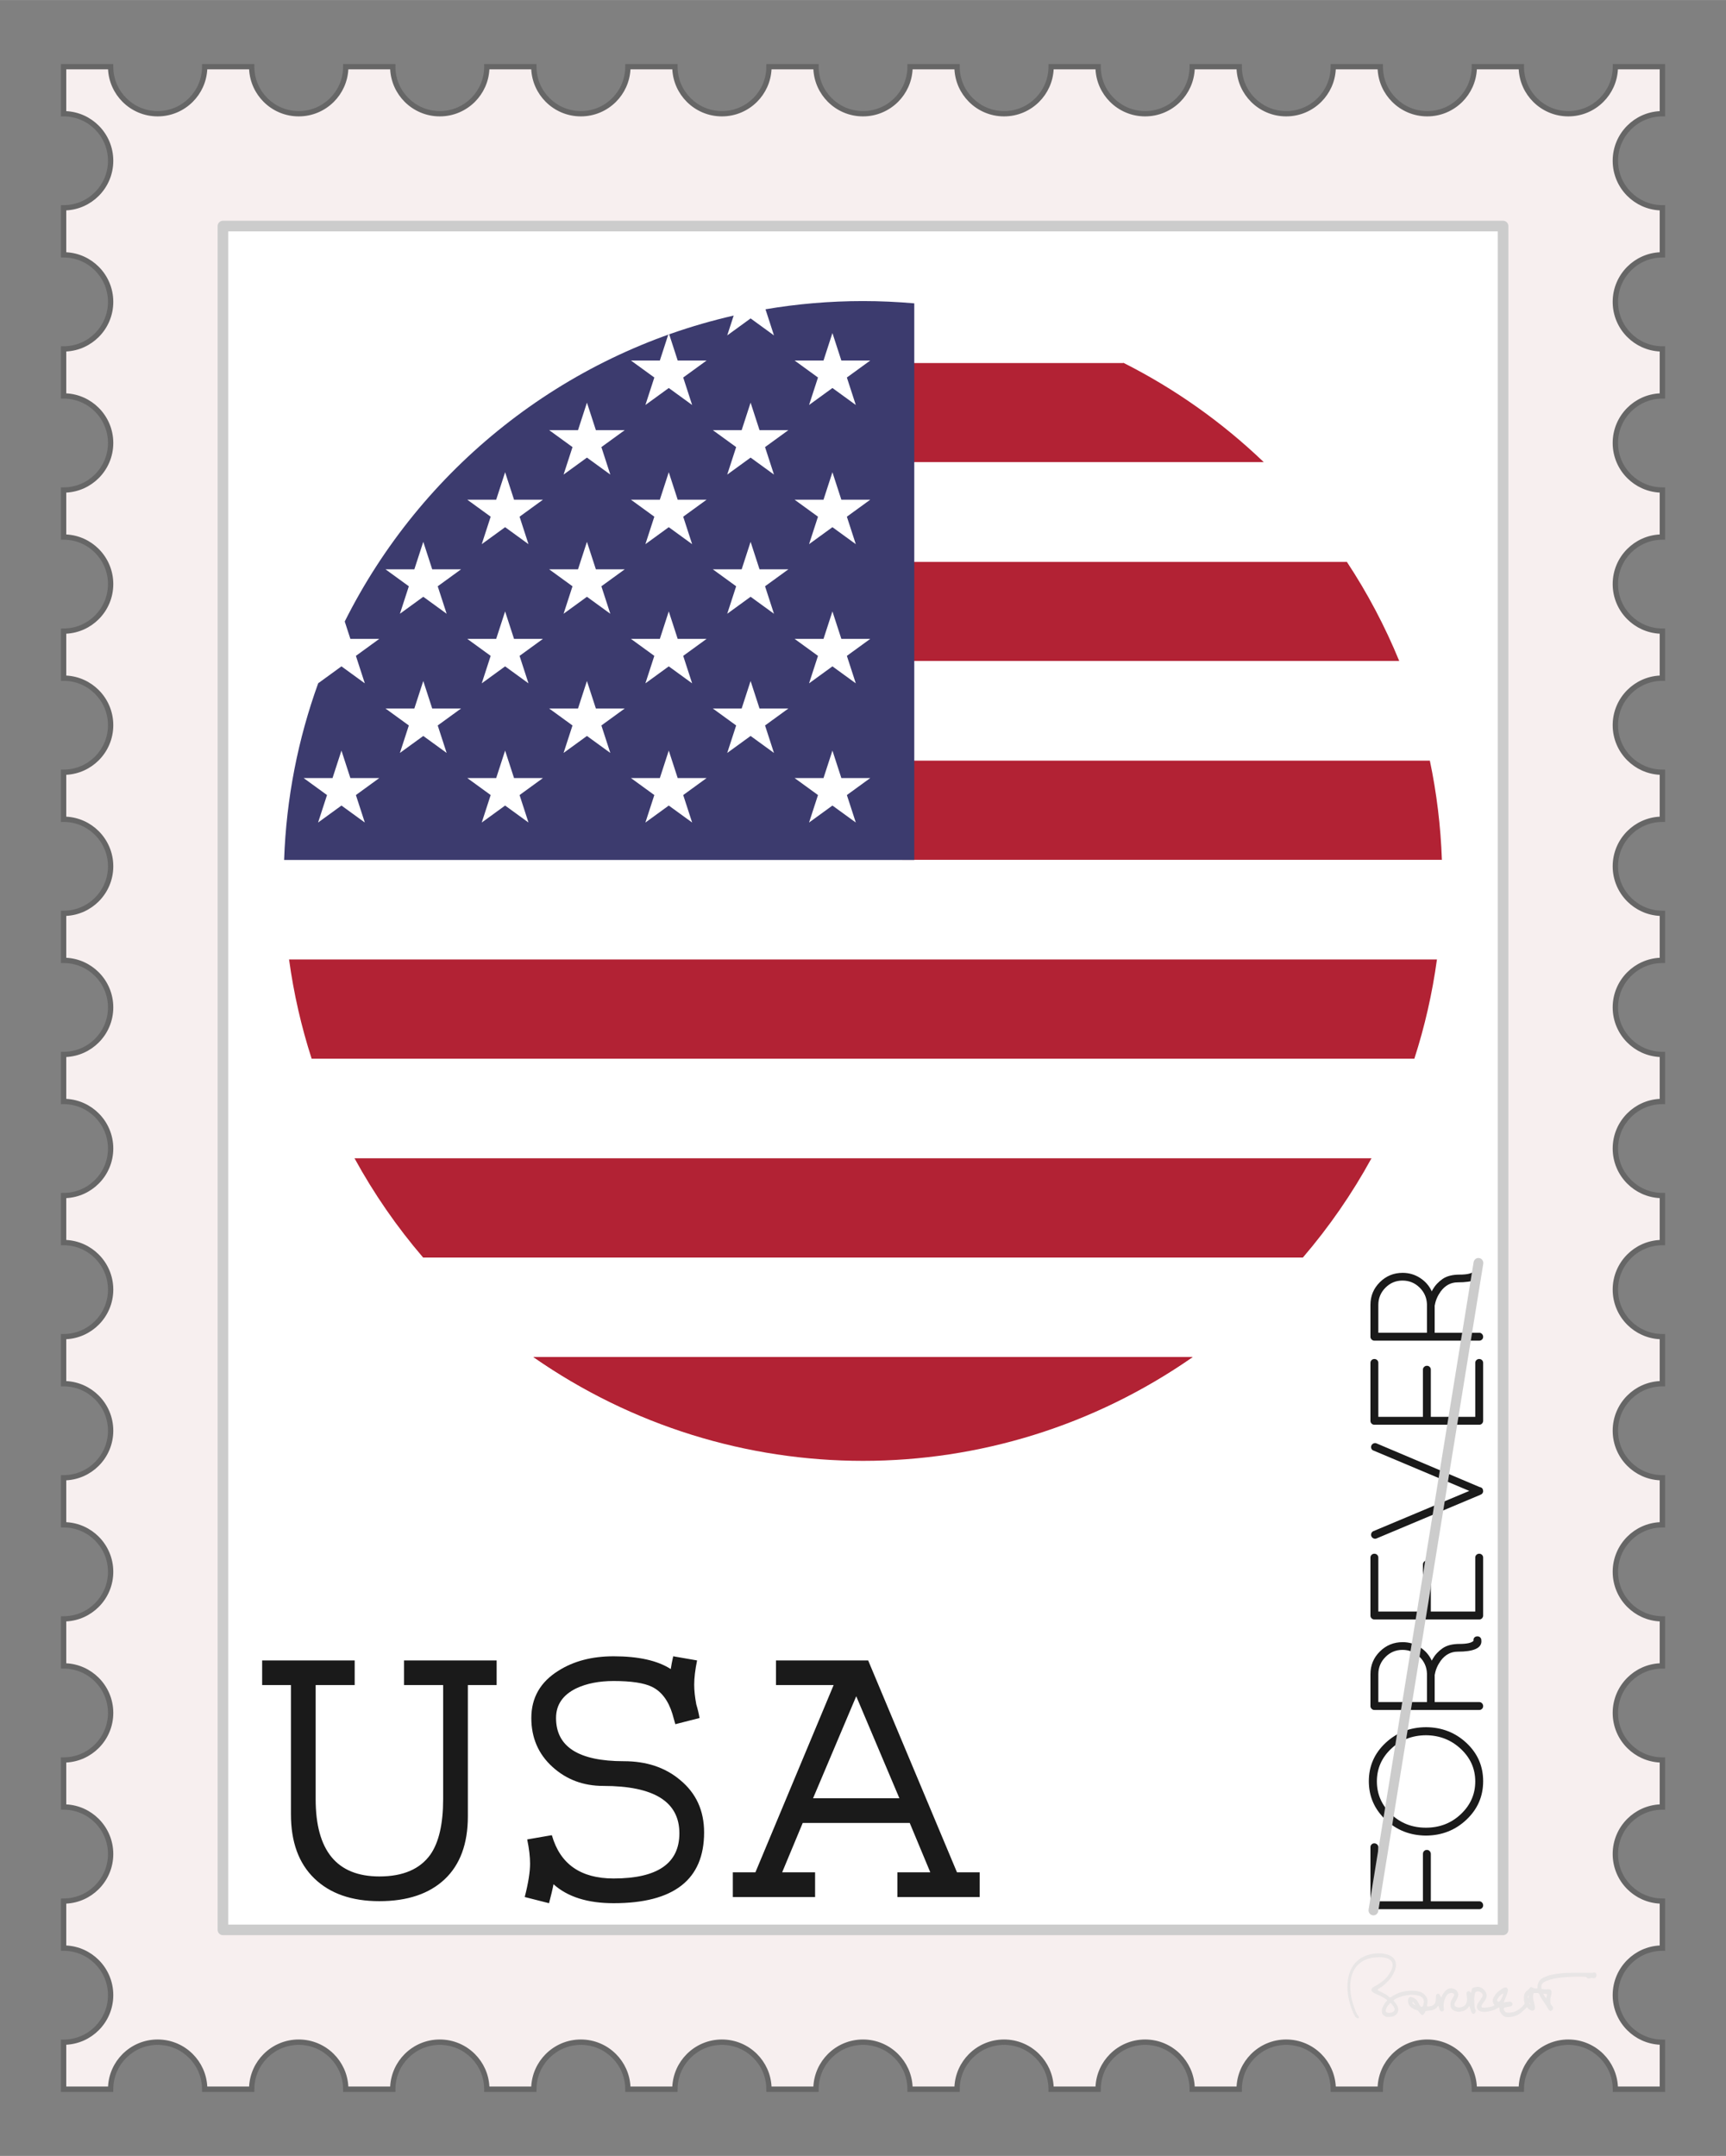
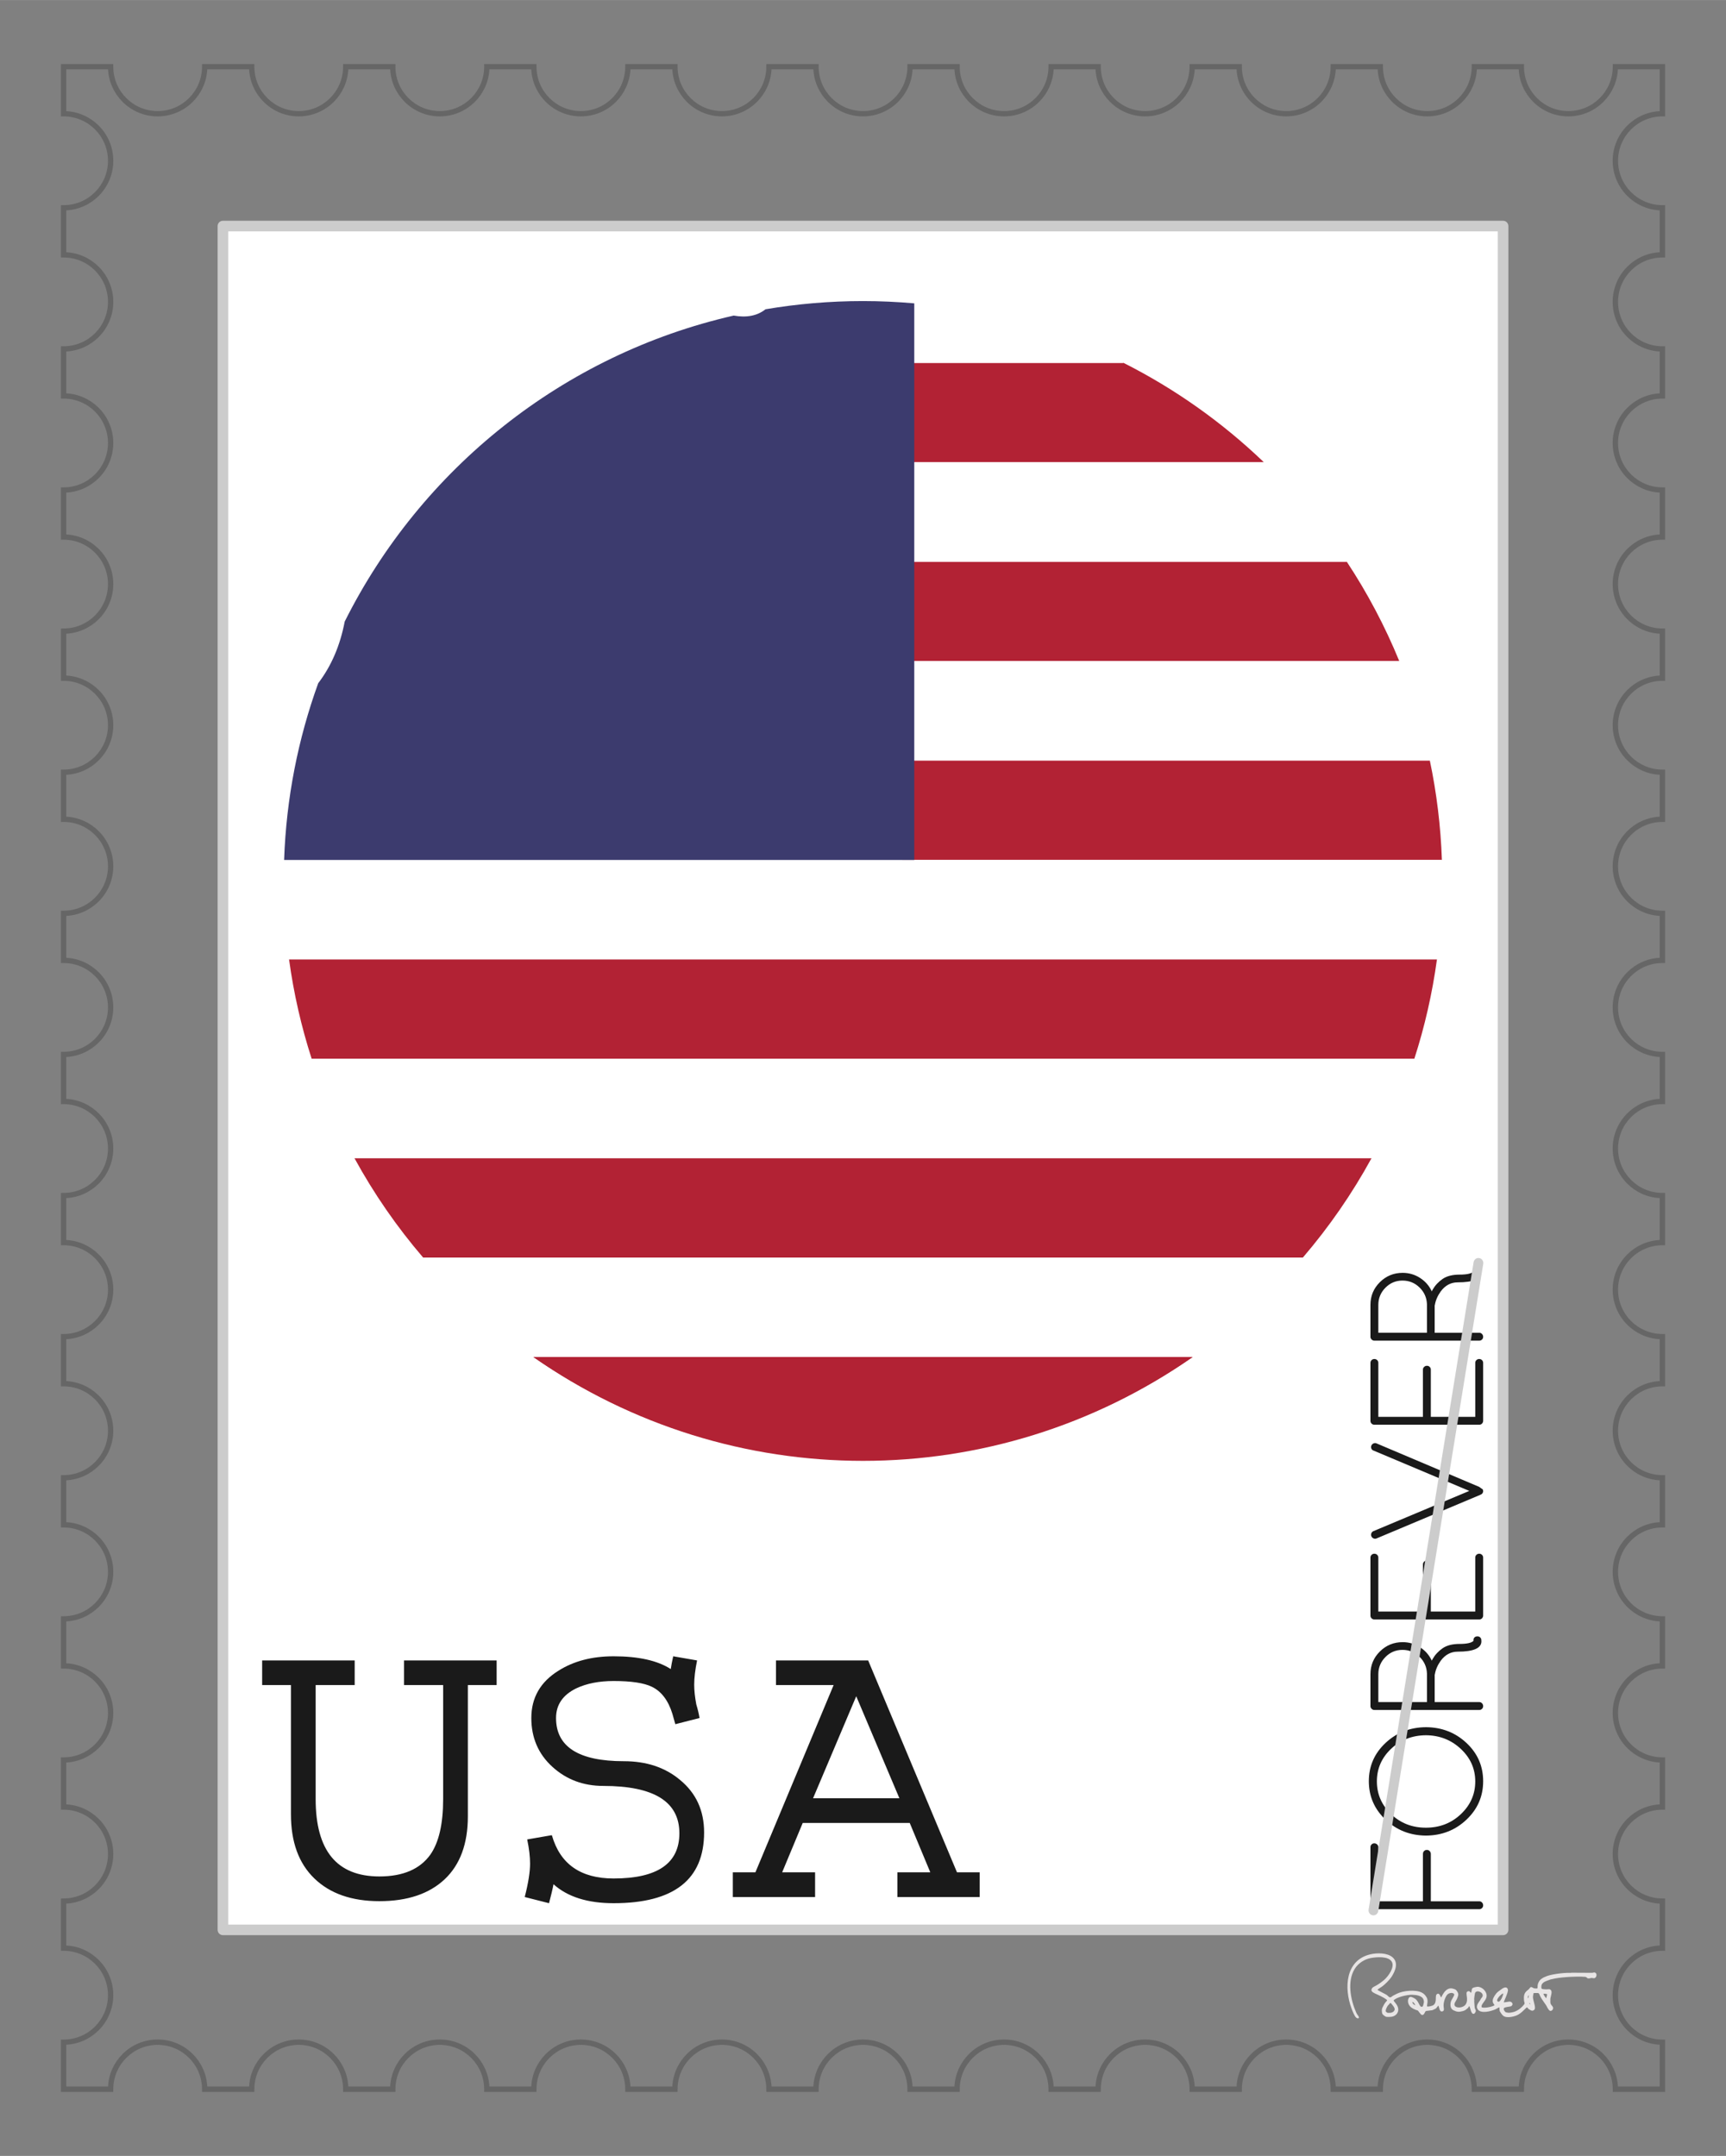
<svg xmlns="http://www.w3.org/2000/svg" xml:space="preserve" width="4.004in" height="5in" version="1.0" shape-rendering="geometricPrecision" text-rendering="geometricPrecision" image-rendering="optimizeQuality" fill-rule="evenodd" clip-rule="evenodd" viewBox="0 0 4004.11 5000">
  <rect x="0" y="0" width="4004.11" height="5000" fill="#808080" stroke="none" />
  <g id="Layer_x0020_1">
-     <polygon fill="none" points="0,0 4004.11,0 4004.11,5000 0,5000 " />
-     <path fill="#F7EFEF" d="M147.57 154.62l109.09 0c0,60.25 48.84,109.09 109.09,109.09 60.24,0 109.09,-48.84 109.09,-109.09l109.09 0c0,60.25 48.84,109.09 109.09,109.09 60.25,0 109.09,-48.84 109.09,-109.09l109.09 0c0,60.25 48.84,109.09 109.09,109.09 60.24,0 109.09,-48.84 109.09,-109.09l109.09 0c0,60.25 48.84,109.09 109.09,109.09 60.25,0 109.09,-48.84 109.09,-109.09l109.09 0c0,60.25 48.84,109.09 109.09,109.09 60.24,0 109.09,-48.84 109.09,-109.09l109.09 0c0,60.25 48.84,109.09 109.09,109.09 60.25,0 109.09,-48.84 109.09,-109.09l109.09 0c0,60.25 48.84,109.09 109.09,109.09 60.25,0 109.09,-48.84 109.09,-109.09l109.09 0c0,60.25 48.84,109.09 109.09,109.09 60.25,0 109.09,-48.84 109.09,-109.09l109.09 0c0,60.25 48.84,109.09 109.09,109.09 60.25,0 109.09,-48.84 109.09,-109.09l109.09 0c0,60.25 48.84,109.09 109.09,109.09 60.24,0 109.09,-48.84 109.09,-109.09l109.09 0c0,60.25 48.84,109.09 109.09,109.09 60.25,0 109.09,-48.84 109.09,-109.09l109.09 0 0 109.09c-60.25,0 -109.09,48.84 -109.09,109.09 0,60.25 48.84,109.09 109.09,109.09l0 109.09c-60.25,0 -109.09,48.84 -109.09,109.09 0,60.24 48.84,109.09 109.09,109.09l0 109.09c-60.25,0 -109.09,48.84 -109.09,109.09 0,60.25 48.84,109.09 109.09,109.09l0 109.09c-60.25,0 -109.09,48.84 -109.09,109.09 0,60.24 48.84,109.09 109.09,109.09l0 109.09c-60.25,0 -109.09,48.84 -109.09,109.09 0,60.25 48.84,109.09 109.09,109.09l0 109.09c-60.25,0 -109.09,48.84 -109.09,109.09 0,60.24 48.84,109.09 109.09,109.09l0 109.09c-60.25,0 -109.09,48.84 -109.09,109.09 0,60.25 48.84,109.09 109.09,109.09l0 109.09c-60.25,0 -109.09,48.84 -109.09,109.09 0,60.24 48.84,109.09 109.09,109.09l0 109.09c-60.25,0 -109.09,48.84 -109.09,109.09 0,60.25 48.84,109.09 109.09,109.09l0 109.09c-60.25,0 -109.09,48.84 -109.09,109.09 0,60.24 48.84,109.09 109.09,109.09l0 109.09c-60.25,0 -109.09,48.84 -109.09,109.09 0,60.25 48.84,109.09 109.09,109.09l0 109.09c-60.25,0 -109.09,48.84 -109.09,109.09 0,60.24 48.84,109.09 109.09,109.09l0 109.09c-60.25,0 -109.09,48.84 -109.09,109.09 0,60.25 48.84,109.09 109.09,109.09l0 109.09c-60.25,0 -109.09,48.84 -109.09,109.09 0,60.25 48.84,109.09 109.09,109.09l0 109.09 -109.09 0c0,-60.24 -48.84,-109.09 -109.09,-109.09 -60.24,0 -109.09,48.84 -109.09,109.09l-109.09 0c0,-60.24 -48.84,-109.09 -109.09,-109.09 -60.25,0 -109.09,48.84 -109.09,109.09l-109.09 0c0,-60.24 -48.84,-109.09 -109.09,-109.09 -60.24,0 -109.09,48.84 -109.09,109.09l-109.09 0c0,-60.24 -48.84,-109.09 -109.09,-109.09 -60.25,0 -109.09,48.84 -109.09,109.09l-109.09 0c0,-60.24 -48.84,-109.09 -109.09,-109.09 -60.24,0 -109.09,48.84 -109.09,109.09l-109.09 0c0,-60.24 -48.84,-109.09 -109.09,-109.09 -60.25,0 -109.09,48.84 -109.09,109.09l-109.09 0c0,-60.24 -48.84,-109.09 -109.09,-109.09 -60.25,0 -109.09,48.84 -109.09,109.09l-109.09 0c0,-60.24 -48.84,-109.09 -109.09,-109.09 -60.25,0 -109.09,48.84 -109.09,109.09l-109.09 0c0,-60.24 -48.84,-109.09 -109.09,-109.09 -60.25,0 -109.09,48.84 -109.09,109.09l-109.09 0c0,-60.24 -48.84,-109.09 -109.09,-109.09 -60.24,0 -109.09,48.84 -109.09,109.09l-109.09 0c0,-60.24 -48.84,-109.09 -109.09,-109.09 -60.25,0 -109.09,48.84 -109.09,109.09l-109.09 0 0 -109.09c60.25,0 109.09,-48.84 109.09,-109.09 0,-60.25 -48.84,-109.09 -109.09,-109.09l0 -109.09c60.25,0 109.09,-48.84 109.09,-109.09 0,-60.24 -48.84,-109.09 -109.09,-109.09l0 -109.09c60.25,0 109.09,-48.84 109.09,-109.09 0,-60.25 -48.84,-109.09 -109.09,-109.09l0 -109.09c60.25,0 109.09,-48.84 109.09,-109.09 0,-60.24 -48.84,-109.09 -109.09,-109.09l0 -109.09c60.25,0 109.09,-48.84 109.09,-109.09 0,-60.25 -48.84,-109.09 -109.09,-109.09l0 -109.09c60.25,0 109.09,-48.84 109.09,-109.09 0,-60.24 -48.84,-109.09 -109.09,-109.09l0 -109.09c60.25,0 109.09,-48.84 109.09,-109.09 0,-60.25 -48.84,-109.09 -109.09,-109.09l0 -109.09c60.25,0 109.09,-48.84 109.09,-109.09 0,-60.24 -48.84,-109.09 -109.09,-109.09l0 -109.09c60.25,0 109.09,-48.84 109.09,-109.09 0,-60.25 -48.84,-109.09 -109.09,-109.09l0 -109.09c60.25,0 109.09,-48.84 109.09,-109.09 0,-60.24 -48.84,-109.09 -109.09,-109.09l0 -109.09c60.25,0 109.09,-48.84 109.09,-109.09 0,-60.25 -48.84,-109.09 -109.09,-109.09l0 -109.09c60.25,0 109.09,-48.84 109.09,-109.09 0,-60.24 -48.84,-109.09 -109.09,-109.09l0 -109.09c60.25,0 109.09,-48.84 109.09,-109.09 0,-60.25 -48.84,-109.09 -109.09,-109.09l0 -109.09c60.25,0 109.09,-48.84 109.09,-109.09 0,-60.24 -48.84,-109.09 -109.09,-109.09l0 -109.09z" />
    <path fill="#666666" fill-rule="nonzero" d="M147.57 148.46l115.25 0 0 6.16c0,28.42 11.52,54.16 30.15,72.78 18.63,18.63 44.36,30.15 72.78,30.15 28.42,0 54.16,-11.52 72.78,-30.15 18.62,-18.62 30.15,-44.36 30.15,-72.78l0 -6.16 121.41 0 0 6.16c0,28.42 11.52,54.16 30.15,72.78 18.62,18.63 44.35,30.15 72.78,30.15 28.42,0 54.16,-11.52 72.78,-30.15 18.62,-18.62 30.14,-44.36 30.14,-72.78l0 -6.16 121.41 0 0 6.16c0,28.42 11.52,54.16 30.15,72.78 18.62,18.63 44.36,30.15 72.78,30.15 28.42,0 54.16,-11.52 72.78,-30.15 18.62,-18.62 30.15,-44.36 30.15,-72.78l0 -6.16 121.41 0 0 6.16c0,28.42 11.52,54.16 30.15,72.78 18.62,18.63 44.35,30.15 72.78,30.15 28.42,0 54.16,-11.52 72.78,-30.15 18.63,-18.62 30.15,-44.36 30.15,-72.78l0 -6.16 121.41 0 0 6.16c0,28.42 11.52,54.16 30.15,72.78 18.62,18.63 44.36,30.15 72.78,30.15 28.42,0 54.16,-11.52 72.78,-30.15 18.62,-18.62 30.15,-44.36 30.15,-72.78l0 -6.16 121.41 0 0 6.16c0,28.42 11.52,54.16 30.15,72.78 18.62,18.63 44.35,30.15 72.78,30.15 28.43,0 54.16,-11.52 72.78,-30.15 18.63,-18.62 30.15,-44.36 30.15,-72.78l0 -6.16 121.41 0 0 6.16c0,28.42 11.52,54.16 30.15,72.78 18.62,18.63 44.36,30.15 72.78,30.15 28.43,0 54.16,-11.52 72.78,-30.15 18.62,-18.62 30.15,-44.36 30.15,-72.78l0 -6.16 121.41 0 0 6.16c0,28.42 11.52,54.16 30.15,72.78 18.62,18.63 44.36,30.15 72.78,30.15 28.43,0 54.16,-11.52 72.78,-30.15 18.63,-18.62 30.15,-44.36 30.15,-72.78l0 -6.16 121.41 0 0 6.16c0,28.42 11.52,54.16 30.15,72.78 18.62,18.63 44.36,30.15 72.78,30.15 28.43,0 54.16,-11.52 72.78,-30.15 18.62,-18.62 30.15,-44.36 30.15,-72.78l0 -6.16 121.41 0 0 6.16c0,28.42 11.52,54.16 30.14,72.78 18.63,18.63 44.36,30.15 72.78,30.15 28.43,0 54.16,-11.52 72.78,-30.15 18.63,-18.62 30.15,-44.36 30.15,-72.78l0 -6.16 121.41 0 0 6.16c0,28.42 11.52,54.16 30.15,72.78 18.62,18.63 44.36,30.15 72.78,30.15 28.43,0 54.16,-11.52 72.78,-30.15 18.62,-18.62 30.15,-44.36 30.15,-72.78l0 -6.16 121.41 0 0 121.41 -6.16 0c-28.43,0 -54.16,11.52 -72.78,30.15 -18.62,18.62 -30.15,44.35 -30.15,72.78 0,28.43 11.52,54.16 30.15,72.78 18.63,18.62 44.36,30.15 72.78,30.15l6.16 0 0 121.41 -6.16 0c-28.43,0 -54.16,11.52 -72.78,30.14 -18.62,18.63 -30.15,44.36 -30.15,72.78 0,28.42 11.52,54.16 30.15,72.78 18.63,18.63 44.36,30.15 72.78,30.15l6.16 0 0 121.41 -6.16 0c-28.43,0 -54.16,11.52 -72.78,30.15 -18.62,18.62 -30.15,44.35 -30.15,72.78 0,28.43 11.52,54.16 30.15,72.78 18.63,18.62 44.36,30.15 72.78,30.15l6.16 0 0 121.41 -6.16 0c-28.43,0 -54.16,11.52 -72.78,30.14 -18.62,18.63 -30.15,44.36 -30.15,72.78 0,28.42 11.52,54.16 30.15,72.78 18.63,18.63 44.36,30.15 72.78,30.15l6.16 0 0 121.41 -6.16 0c-28.43,0 -54.16,11.52 -72.78,30.15 -18.62,18.62 -30.15,44.35 -30.15,72.78 0,28.43 11.52,54.16 30.15,72.78 18.63,18.62 44.36,30.15 72.78,30.15l6.16 0 0 121.41 -6.16 0c-28.43,0 -54.16,11.52 -72.78,30.14 -18.62,18.63 -30.15,44.36 -30.15,72.78 0,28.42 11.52,54.16 30.15,72.78 18.63,18.63 44.36,30.15 72.78,30.15l6.16 0 0 121.41 -6.16 0c-28.43,0 -54.16,11.52 -72.78,30.15 -18.62,18.62 -30.15,44.35 -30.15,72.78 0,28.43 11.52,54.16 30.15,72.78 18.63,18.62 44.36,30.15 72.78,30.15l6.16 0 0 121.41 -6.16 0c-28.43,0 -54.16,11.52 -72.78,30.14 -18.62,18.63 -30.15,44.36 -30.15,72.78 0,28.43 11.52,54.16 30.15,72.78 18.62,18.63 44.36,30.15 72.78,30.15l6.16 0 0 121.41 -6.16 0c-28.43,0 -54.16,11.52 -72.78,30.15 -18.62,18.62 -30.15,44.36 -30.15,72.78 0,28.43 11.52,54.16 30.15,72.78 18.62,18.62 44.36,30.15 72.78,30.15l6.16 0 0 121.41 -6.16 0c-28.43,0 -54.16,11.52 -72.78,30.14 -18.62,18.63 -30.15,44.36 -30.15,72.78 0,28.43 11.52,54.16 30.15,72.78 18.62,18.63 44.36,30.15 72.78,30.15l6.16 0 0 121.41 -6.16 0c-28.43,0 -54.16,11.52 -72.78,30.15 -18.62,18.62 -30.15,44.36 -30.15,72.78 0,28.43 11.52,54.16 30.15,72.78 18.62,18.62 44.36,30.15 72.78,30.15l6.16 0 0 121.41 -6.16 0c-28.43,0 -54.16,11.52 -72.78,30.15 -18.62,18.62 -30.15,44.36 -30.15,72.78 0,28.43 11.52,54.16 30.15,72.78 18.62,18.63 44.36,30.15 72.78,30.15l6.16 0 0 121.41 -6.16 0c-28.43,0 -54.16,11.52 -72.78,30.15 -18.62,18.62 -30.15,44.36 -30.15,72.78 0,28.43 11.52,54.16 30.15,72.78 18.62,18.62 44.36,30.15 72.78,30.15l6.16 0 0 121.41 -6.16 0c-28.43,0 -54.16,11.52 -72.78,30.15 -18.62,18.62 -30.15,44.36 -30.15,72.78 0,28.43 11.52,54.16 30.15,72.78 18.62,18.63 44.36,30.15 72.78,30.15l6.16 0 0 121.41 -121.41 0 0 -6.16c0,-28.42 -11.52,-54.16 -30.15,-72.78 -18.63,-18.62 -44.36,-30.15 -72.78,-30.15 -28.42,0 -54.16,11.52 -72.78,30.15 -18.62,18.62 -30.15,44.36 -30.15,72.78l0 6.16 -121.41 0 0 -6.16c0,-28.42 -11.52,-54.16 -30.15,-72.78 -18.62,-18.62 -44.35,-30.15 -72.78,-30.15 -28.42,0 -54.16,11.52 -72.78,30.15 -18.62,18.62 -30.14,44.36 -30.14,72.78l0 6.16 -121.41 0 0 -6.16c0,-28.42 -11.52,-54.16 -30.15,-72.78 -18.62,-18.62 -44.36,-30.15 -72.78,-30.15 -28.42,0 -54.16,11.52 -72.78,30.15 -18.62,18.62 -30.15,44.36 -30.15,72.78l0 6.16 -121.41 0 0 -6.16c0,-28.42 -11.52,-54.16 -30.15,-72.78 -18.62,-18.62 -44.35,-30.15 -72.78,-30.15 -28.42,0 -54.16,11.52 -72.78,30.15 -18.63,18.62 -30.15,44.36 -30.15,72.78l0 6.16 -121.41 0 0 -6.16c0,-28.42 -11.52,-54.16 -30.15,-72.78 -18.62,-18.62 -44.36,-30.15 -72.78,-30.15 -28.42,0 -54.16,11.52 -72.78,30.15 -18.62,18.62 -30.15,44.36 -30.15,72.78l0 6.16 -121.41 0 0 -6.16c0,-28.42 -11.52,-54.16 -30.15,-72.78 -18.62,-18.62 -44.35,-30.15 -72.78,-30.15 -28.43,0 -54.16,11.52 -72.78,30.15 -18.63,18.62 -30.15,44.36 -30.15,72.78l0 6.16 -121.41 0 0 -6.16c0,-28.42 -11.52,-54.16 -30.15,-72.78 -18.62,-18.62 -44.36,-30.15 -72.78,-30.15 -28.43,0 -54.16,11.52 -72.78,30.15 -18.62,18.62 -30.15,44.36 -30.15,72.78l0 6.16 -121.41 0 0 -6.16c0,-28.42 -11.52,-54.16 -30.15,-72.78 -18.62,-18.62 -44.36,-30.15 -72.78,-30.15 -28.43,0 -54.16,11.52 -72.78,30.15 -18.63,18.62 -30.15,44.36 -30.15,72.78l0 6.16 -121.41 0 0 -6.16c0,-28.42 -11.52,-54.16 -30.15,-72.78 -18.62,-18.62 -44.36,-30.15 -72.78,-30.15 -28.43,0 -54.16,11.52 -72.78,30.15 -18.62,18.62 -30.15,44.36 -30.15,72.78l0 6.16 -121.41 0 0 -6.16c0,-28.42 -11.52,-54.16 -30.14,-72.78 -18.63,-18.62 -44.36,-30.15 -72.78,-30.15 -28.43,0 -54.16,11.52 -72.78,30.15 -18.63,18.62 -30.15,44.36 -30.15,72.78l0 6.16 -121.41 0 0 -6.16c0,-28.42 -11.52,-54.16 -30.15,-72.78 -18.62,-18.62 -44.36,-30.15 -72.78,-30.15 -28.43,0 -54.16,11.52 -72.78,30.15 -18.62,18.62 -30.15,44.36 -30.15,72.78l0 6.16 -121.41 0 0 -121.41 6.16 0c28.43,0 54.16,-11.52 72.78,-30.15 18.62,-18.62 30.15,-44.35 30.15,-72.78 0,-28.42 -11.52,-54.16 -30.15,-72.78 -18.63,-18.63 -44.36,-30.15 -72.78,-30.15l-6.16 0 0 -121.41 6.16 0c28.43,0 54.16,-11.52 72.78,-30.15 18.62,-18.62 30.15,-44.36 30.15,-72.78 0,-28.42 -11.52,-54.16 -30.15,-72.78 -18.63,-18.62 -44.36,-30.15 -72.78,-30.15l-6.16 0 0 -121.41 6.16 0c28.43,0 54.16,-11.52 72.78,-30.15 18.62,-18.62 30.15,-44.35 30.15,-72.78 0,-28.42 -11.52,-54.16 -30.15,-72.78 -18.63,-18.63 -44.36,-30.15 -72.78,-30.15l-6.16 0 0 -121.41 6.16 0c28.43,0 54.16,-11.52 72.78,-30.15 18.62,-18.62 30.15,-44.36 30.15,-72.78 0,-28.42 -11.52,-54.16 -30.15,-72.78 -18.63,-18.62 -44.36,-30.15 -72.78,-30.15l-6.16 0 0 -121.41 6.16 0c28.43,0 54.16,-11.52 72.78,-30.15 18.62,-18.62 30.15,-44.35 30.15,-72.78 0,-28.42 -11.52,-54.16 -30.15,-72.78 -18.63,-18.62 -44.36,-30.14 -72.78,-30.14l-6.16 0 0 -121.41 6.16 0c28.43,0 54.16,-11.52 72.78,-30.15 18.62,-18.62 30.15,-44.36 30.15,-72.78 0,-28.42 -11.52,-54.16 -30.15,-72.78 -18.63,-18.62 -44.36,-30.15 -72.78,-30.15l-6.16 0 0 -121.41 6.16 0c28.43,0 54.16,-11.52 72.78,-30.15 18.62,-18.62 30.15,-44.35 30.15,-72.78 0,-28.42 -11.52,-54.16 -30.15,-72.78 -18.63,-18.62 -44.36,-30.14 -72.78,-30.14l-6.16 0 0 -121.41 6.16 0c28.43,0 54.16,-11.52 72.78,-30.15 18.62,-18.62 30.15,-44.36 30.15,-72.78 0,-28.43 -11.52,-54.16 -30.15,-72.78 -18.62,-18.62 -44.36,-30.15 -72.78,-30.15l-6.16 0 0 -121.41 6.16 0c28.43,0 54.16,-11.52 72.78,-30.15 18.62,-18.62 30.15,-44.36 30.15,-72.78 0,-28.43 -11.52,-54.16 -30.15,-72.78 -18.62,-18.62 -44.36,-30.14 -72.78,-30.14l-6.16 0 0 -121.41 6.16 0c28.43,0 54.16,-11.52 72.78,-30.15 18.62,-18.62 30.15,-44.36 30.15,-72.78 0,-28.43 -11.52,-54.16 -30.15,-72.78 -18.62,-18.62 -44.36,-30.15 -72.78,-30.15l-6.16 0 0 -121.41 6.16 0c28.43,0 54.16,-11.52 72.78,-30.15 18.62,-18.62 30.15,-44.36 30.15,-72.78 0,-28.43 -11.52,-54.16 -30.15,-72.78 -18.62,-18.62 -44.36,-30.14 -72.78,-30.14l-6.16 0 0 -121.41 6.16 0c28.43,0 54.16,-11.52 72.78,-30.15 18.62,-18.63 30.15,-44.36 30.15,-72.78 0,-28.43 -11.52,-54.16 -30.15,-72.78 -18.62,-18.62 -44.36,-30.15 -72.78,-30.15l-6.16 0 0 -121.41 6.16 0c28.43,0 54.16,-11.52 72.78,-30.15 18.62,-18.62 30.15,-44.36 30.15,-72.78 0,-28.43 -11.52,-54.16 -30.15,-72.78 -18.62,-18.62 -44.36,-30.14 -72.78,-30.14l-6.16 0 0 -121.41 6.16 0c28.43,0 54.16,-11.52 72.78,-30.15 18.62,-18.63 30.15,-44.36 30.15,-72.78 0,-28.43 -11.52,-54.16 -30.15,-72.78 -18.62,-18.62 -44.36,-30.15 -72.78,-30.15l-6.16 0 0 -121.41 6.16 0zm103.09 12.32l-96.93 0 0 96.93c29.37,1.55 55.83,14.09 75.33,33.59 20.86,20.85 33.76,49.67 33.76,81.49 0,31.82 -12.9,60.63 -33.76,81.49 -19.5,19.5 -45.96,32.05 -75.33,33.6l0 97.09c29.37,1.55 55.83,14.09 75.33,33.6 20.86,20.85 33.76,49.67 33.76,81.49 0,31.82 -12.9,60.63 -33.76,81.49 -19.5,19.5 -45.96,32.05 -75.33,33.6l0 97.09c29.37,1.55 55.83,14.09 75.33,33.59 20.86,20.85 33.76,49.67 33.76,81.49 0,31.82 -12.9,60.63 -33.76,81.49 -19.5,19.5 -45.96,32.05 -75.33,33.6l0 97.09c29.37,1.55 55.83,14.09 75.33,33.6 20.86,20.85 33.76,49.67 33.76,81.49 0,31.82 -12.9,60.63 -33.76,81.49 -19.5,19.5 -45.96,32.05 -75.33,33.6l0 97.09c29.37,1.55 55.83,14.09 75.33,33.59 20.86,20.85 33.76,49.67 33.76,81.49 0,31.82 -12.9,60.63 -33.76,81.49 -19.5,19.5 -45.96,32.05 -75.33,33.59l0 97.09c29.37,1.55 55.83,14.09 75.33,33.6 20.86,20.85 33.76,49.67 33.76,81.49 0,31.82 -12.9,60.63 -33.76,81.49 -19.5,19.5 -45.96,32.05 -75.33,33.6l0 97.09c29.37,1.55 55.83,14.09 75.33,33.59 20.86,20.85 33.76,49.67 33.76,81.49 0,31.82 -12.9,60.63 -33.76,81.49 -19.5,19.5 -45.96,32.05 -75.33,33.59l0 97.09c29.37,1.55 55.83,14.1 75.33,33.6 20.86,20.85 33.76,49.67 33.76,81.49 0,31.82 -12.9,60.63 -33.76,81.49 -19.5,19.5 -45.96,32.05 -75.33,33.6l0 97.09c29.37,1.55 55.83,14.09 75.33,33.59 20.86,20.85 33.76,49.67 33.76,81.49 0,31.82 -12.9,60.63 -33.76,81.49 -19.5,19.5 -45.96,32.05 -75.33,33.59l0 97.09c29.37,1.55 55.83,14.1 75.33,33.6 20.86,20.85 33.76,49.67 33.76,81.49 0,31.82 -12.9,60.63 -33.76,81.49 -19.5,19.5 -45.96,32.05 -75.33,33.6l0 97.09c29.37,1.55 55.83,14.09 75.33,33.59 20.86,20.86 33.76,49.67 33.76,81.49 0,31.82 -12.9,60.63 -33.76,81.49 -19.5,19.5 -45.96,32.05 -75.33,33.59l0 97.09c29.37,1.55 55.83,14.1 75.33,33.6 20.86,20.85 33.76,49.67 33.76,81.49 0,31.82 -12.9,60.63 -33.76,81.49 -19.5,19.5 -45.96,32.05 -75.33,33.6l0 97.09c29.37,1.55 55.83,14.09 75.33,33.59 20.86,20.86 33.76,49.67 33.76,81.49 0,31.82 -12.9,60.63 -33.76,81.49 -19.5,19.5 -45.96,32.05 -75.33,33.59l0 97.09c29.37,1.55 55.83,14.1 75.33,33.6 20.86,20.85 33.76,49.67 33.76,81.49 0,31.82 -12.9,60.63 -33.76,81.49 -19.5,19.5 -45.96,32.05 -75.33,33.6l0 96.93 96.93 0c1.55,-29.37 14.09,-55.83 33.6,-75.33 20.85,-20.85 49.67,-33.76 81.49,-33.76 31.82,0 60.63,12.91 81.49,33.76 19.5,19.5 32.05,45.96 33.59,75.33l97.09 0c1.55,-29.37 14.09,-55.83 33.6,-75.33 20.85,-20.85 49.67,-33.76 81.49,-33.76 31.82,0 60.63,12.91 81.49,33.76 19.5,19.5 32.05,45.96 33.6,75.33l97.09 0c1.55,-29.37 14.09,-55.83 33.59,-75.33 20.86,-20.85 49.67,-33.76 81.49,-33.76 31.81,0 60.63,12.91 81.49,33.76 19.5,19.5 32.05,45.96 33.59,75.33l97.09 0c1.55,-29.37 14.09,-55.83 33.6,-75.33 20.85,-20.85 49.67,-33.76 81.49,-33.76 31.82,0 60.63,12.91 81.49,33.76 19.5,19.5 32.05,45.96 33.6,75.33l97.09 0c1.55,-29.37 14.09,-55.83 33.59,-75.33 20.86,-20.85 49.67,-33.76 81.49,-33.76 31.81,0 60.63,12.91 81.49,33.76 19.5,19.5 32.05,45.96 33.59,75.33l97.09 0c1.55,-29.37 14.09,-55.83 33.6,-75.33 20.85,-20.85 49.67,-33.76 81.49,-33.76 31.82,0 60.63,12.91 81.49,33.76 19.5,19.5 32.05,45.96 33.6,75.33l97.09 0c1.55,-29.37 14.1,-55.83 33.59,-75.33 20.86,-20.85 49.67,-33.76 81.49,-33.76 31.82,0 60.63,12.91 81.49,33.76 19.5,19.5 32.05,45.96 33.59,75.33l97.09 0c1.55,-29.37 14.1,-55.83 33.6,-75.33 20.85,-20.85 49.67,-33.76 81.49,-33.76 31.82,0 60.63,12.91 81.49,33.76 19.5,19.5 32.05,45.96 33.6,75.33l97.09 0c1.55,-29.37 14.09,-55.83 33.59,-75.33 20.86,-20.85 49.67,-33.76 81.49,-33.76 31.82,0 60.63,12.91 81.49,33.76 19.5,19.5 32.05,45.96 33.59,75.33l97.09 0c1.55,-29.37 14.1,-55.83 33.6,-75.33 20.85,-20.85 49.67,-33.76 81.49,-33.76 31.82,0 60.63,12.91 81.49,33.76 19.5,19.5 32.05,45.96 33.6,75.33l97.09 0c1.55,-29.37 14.09,-55.83 33.59,-75.33 20.85,-20.85 49.67,-33.76 81.49,-33.76 31.82,0 60.63,12.91 81.49,33.76 19.5,19.5 32.05,45.96 33.6,75.33l96.93 0 0 -96.93c-29.37,-1.55 -55.83,-14.09 -75.33,-33.6 -20.86,-20.85 -33.76,-49.67 -33.76,-81.49 0,-31.82 12.9,-60.63 33.76,-81.49 19.5,-19.5 45.96,-32.05 75.33,-33.6l0 -97.09c-29.37,-1.55 -55.83,-14.09 -75.33,-33.59 -20.86,-20.86 -33.76,-49.67 -33.76,-81.49 0,-31.81 12.9,-60.63 33.76,-81.49 19.5,-19.5 45.96,-32.05 75.33,-33.59l0 -97.09c-29.37,-1.55 -55.83,-14.09 -75.33,-33.6 -20.86,-20.85 -33.76,-49.67 -33.76,-81.49 0,-31.82 12.9,-60.63 33.76,-81.49 19.5,-19.5 45.96,-32.05 75.33,-33.6l0 -97.09c-29.37,-1.55 -55.83,-14.09 -75.33,-33.59 -20.86,-20.86 -33.76,-49.67 -33.76,-81.49 0,-31.81 12.9,-60.63 33.76,-81.49 19.5,-19.5 45.96,-32.05 75.33,-33.59l0 -97.09c-29.37,-1.55 -55.83,-14.09 -75.33,-33.6 -20.86,-20.85 -33.76,-49.67 -33.76,-81.49 0,-31.82 12.9,-60.63 33.76,-81.49 19.5,-19.5 45.96,-32.05 75.33,-33.6l0 -97.09c-29.37,-1.55 -55.83,-14.09 -75.33,-33.59 -20.86,-20.86 -33.76,-49.67 -33.76,-81.49 0,-31.81 12.9,-60.63 33.76,-81.49 19.5,-19.5 45.96,-32.05 75.33,-33.59l0 -97.09c-29.37,-1.55 -55.83,-14.09 -75.33,-33.6 -20.86,-20.85 -33.76,-49.67 -33.76,-81.49 0,-31.82 12.9,-60.63 33.76,-81.49 19.5,-19.5 45.96,-32.05 75.33,-33.6l0 -97.09c-29.37,-1.55 -55.83,-14.1 -75.33,-33.59 -20.86,-20.86 -33.76,-49.67 -33.76,-81.49 0,-31.82 12.9,-60.63 33.76,-81.49 19.5,-19.5 45.96,-32.05 75.33,-33.59l0 -97.09c-29.37,-1.55 -55.83,-14.1 -75.33,-33.6 -20.86,-20.85 -33.76,-49.67 -33.76,-81.49 0,-31.82 12.9,-60.63 33.76,-81.49 19.5,-19.5 45.96,-32.05 75.33,-33.6l0 -97.09c-29.37,-1.55 -55.83,-14.1 -75.33,-33.59 -20.86,-20.86 -33.76,-49.67 -33.76,-81.49 0,-31.82 12.9,-60.63 33.76,-81.49 19.5,-19.5 45.96,-32.05 75.33,-33.59l0 -97.09c-29.37,-1.55 -55.83,-14.1 -75.33,-33.6 -20.86,-20.85 -33.76,-49.67 -33.76,-81.49 0,-31.82 12.9,-60.63 33.76,-81.49 19.5,-19.5 45.96,-32.05 75.33,-33.6l0 -97.09c-29.37,-1.55 -55.83,-14.1 -75.33,-33.6 -20.86,-20.85 -33.76,-49.67 -33.76,-81.49 0,-31.82 12.9,-60.63 33.76,-81.49 19.5,-19.5 45.96,-32.05 75.33,-33.59l0 -97.09c-29.37,-1.55 -55.83,-14.1 -75.33,-33.6 -20.86,-20.85 -33.76,-49.67 -33.76,-81.49 0,-31.82 12.9,-60.63 33.76,-81.49 19.5,-19.5 45.96,-32.05 75.33,-33.6l0 -97.09c-29.37,-1.55 -55.83,-14.1 -75.33,-33.6 -20.86,-20.85 -33.76,-49.67 -33.76,-81.49 0,-31.82 12.9,-60.63 33.76,-81.49 19.5,-19.5 45.96,-32.05 75.33,-33.59l0 -96.93 -96.93 0c-1.55,29.37 -14.09,55.83 -33.6,75.33 -20.85,20.85 -49.67,33.76 -81.49,33.76 -31.82,0 -60.63,-12.91 -81.49,-33.76 -19.5,-19.5 -32.05,-45.96 -33.59,-75.33l-97.09 0c-1.55,29.37 -14.09,55.83 -33.6,75.33 -20.85,20.85 -49.67,33.76 -81.49,33.76 -31.82,0 -60.63,-12.91 -81.49,-33.76 -19.5,-19.5 -32.05,-45.96 -33.6,-75.33l-97.09 0c-1.55,29.37 -14.09,55.83 -33.59,75.33 -20.86,20.85 -49.67,33.76 -81.49,33.76 -31.81,0 -60.63,-12.91 -81.49,-33.76 -19.5,-19.5 -32.05,-45.96 -33.59,-75.33l-97.09 0c-1.55,29.37 -14.09,55.83 -33.6,75.33 -20.85,20.85 -49.67,33.76 -81.49,33.76 -31.82,0 -60.63,-12.91 -81.49,-33.76 -19.5,-19.5 -32.05,-45.96 -33.6,-75.33l-97.09 0c-1.55,29.37 -14.09,55.83 -33.59,75.33 -20.86,20.85 -49.67,33.76 -81.49,33.76 -31.81,0 -60.63,-12.91 -81.49,-33.76 -19.5,-19.5 -32.05,-45.96 -33.59,-75.33l-97.09 0c-1.55,29.37 -14.09,55.83 -33.6,75.33 -20.85,20.85 -49.67,33.76 -81.49,33.76 -31.82,0 -60.63,-12.91 -81.49,-33.76 -19.5,-19.5 -32.05,-45.96 -33.6,-75.33l-97.09 0c-1.55,29.37 -14.1,55.83 -33.59,75.33 -20.86,20.85 -49.67,33.76 -81.49,33.76 -31.82,0 -60.63,-12.91 -81.49,-33.76 -19.5,-19.5 -32.05,-45.96 -33.59,-75.33l-97.09 0c-1.55,29.37 -14.1,55.83 -33.6,75.33 -20.85,20.85 -49.67,33.76 -81.49,33.76 -31.82,0 -60.63,-12.91 -81.49,-33.76 -19.5,-19.5 -32.05,-45.96 -33.6,-75.33l-97.09 0c-1.55,29.37 -14.09,55.83 -33.59,75.33 -20.86,20.85 -49.67,33.76 -81.49,33.76 -31.82,0 -60.63,-12.91 -81.49,-33.76 -19.5,-19.5 -32.05,-45.96 -33.59,-75.33l-97.09 0c-1.55,29.37 -14.1,55.83 -33.6,75.33 -20.85,20.85 -49.67,33.76 -81.49,33.76 -31.82,0 -60.63,-12.91 -81.49,-33.76 -19.5,-19.5 -32.05,-45.96 -33.6,-75.33l-97.09 0c-1.55,29.37 -14.09,55.83 -33.59,75.33 -20.85,20.85 -49.67,33.76 -81.49,33.76 -31.82,0 -60.63,-12.91 -81.49,-33.76 -19.5,-19.5 -32.05,-45.96 -33.6,-75.33z" />
    <polygon fill="white" points="517.18,4475.77 3486.93,4475.77 3486.93,524.23 517.18,524.23 " />
    <path fill="#CCCCCC" fill-rule="nonzero" d="M529.5 4463.45l2945.11 0 0 -3926.9 -2945.11 0 0 3926.9zm2957.43 24.64l-2969.76 0c-6.8,0 -12.32,-5.52 -12.32,-12.32l0 -3951.54c0,-6.8 5.52,-12.32 12.32,-12.32l2969.76 0c6.8,0 12.32,5.52 12.32,12.32l0 3951.54c0,6.8 -5.52,12.32 -12.32,12.32z" />
-     <path fill="#1A1A1A" fill-rule="nonzero" d="M3431.78 4427.86l-243.55 0c-5.48,0 -8.47,-2.87 -8.97,-8.59l0 -135.22c0,-2.49 0.87,-4.61 2.62,-6.35 1.74,-1.74 3.86,-2.61 6.35,-2.61 2.49,0 4.67,0.87 6.54,2.61 1.87,1.74 2.8,3.86 2.8,6.35l0 125.51 103.47 0 0 -109.82c0,-2.74 0.87,-4.98 2.61,-6.72 1.74,-1.74 3.93,-2.62 6.54,-2.62 2.61,0 4.79,0.94 6.54,2.8 1.74,1.87 2.62,4.05 2.62,6.54l0 109.82 112.44 0c2.49,0 4.61,0.93 6.35,2.8 1.74,1.87 2.61,4.04 2.61,6.54 0,2.49 -0.87,4.61 -2.61,6.35 -1.74,1.74 -3.86,2.61 -6.35,2.61zm-123.65 -170.71c-36.86,-0.24 -68.17,-12.57 -93.94,-36.98 -25.78,-24.41 -38.66,-54.1 -38.66,-89.09 0,-34.99 12.89,-64.56 38.66,-88.72 25.77,-24.15 57.09,-36.36 93.94,-36.61 36.85,0.25 68.17,12.45 93.95,36.61 25.77,24.16 38.66,53.73 38.66,88.72 0,34.99 -12.89,64.69 -38.66,89.09 -25.78,24.4 -57.09,36.73 -93.95,36.98zm-113.93 -125.69c0,29.51 10.96,54.78 32.87,75.83 21.91,21.04 48.87,31.56 80.87,31.56 32,0 59.08,-10.52 81.24,-31.56 22.16,-21.05 33.24,-46.26 33.24,-75.65 0,-29.39 -11.14,-54.54 -33.43,-75.45 -22.29,-20.92 -49.24,-31.5 -80.87,-31.75 -32.13,0.25 -59.15,10.77 -81.06,31.56 -21.91,20.79 -32.87,45.95 -32.87,75.46zm242.43 -324.8c0,15.94 -18.3,23.91 -54.91,23.91 -15.94,0 -29.14,7.1 -39.6,21.29 -7.22,10.21 -11.7,20.67 -13.44,31.38 -0.25,0.25 -0.38,0.5 -0.38,0.75l0 63.5 103.48 0c2.49,0 4.61,0.94 6.35,2.8 1.74,1.87 2.61,4.05 2.61,6.54 0,2.49 -0.87,4.61 -2.61,6.35 -1.74,1.74 -3.86,2.61 -6.35,2.61l-243.55 0c-2.24,0 -4.24,-0.81 -5.98,-2.43 -1.74,-1.62 -2.74,-3.55 -2.99,-5.79l0 -74.71c0,-20.67 7.29,-38.22 21.85,-52.67 14.57,-14.44 32.19,-21.67 52.86,-21.67 14.69,0 28.14,3.92 40.34,11.77 12.2,7.84 21.29,18.24 27.27,31.19l1.87 -3.74c5.73,-9.96 13.45,-18.3 23.16,-25.02 9.71,-6.72 22.91,-10.09 39.59,-10.09 16.69,0 27.39,-2.37 32.13,-7.1 -0.5,-5.23 1.49,-8.59 5.98,-10.09 5.98,-1.24 9.96,0.75 11.95,5.98l0 0.75 0.37 3.74 0 0.75zm-126.26 74.71c-0.5,-15.19 -6.23,-28.14 -17.19,-38.85 -10.96,-10.71 -24.16,-16.07 -39.59,-16.07 -15.44,0 -28.64,5.54 -39.59,16.62 -10.96,11.08 -16.44,24.34 -16.44,39.78l0 64.62 112.81 0 0 -66.11zm121.4 -125.51l-243.55 0c-2.49,0 -4.61,-0.87 -6.35,-2.61 -1.74,-1.74 -2.62,-3.86 -2.62,-6.35l0 -134.47c0,-2.49 0.87,-4.61 2.62,-6.35 1.74,-1.74 3.92,-2.62 6.54,-2.62 2.61,0 4.8,0.87 6.54,2.62 1.74,1.74 2.61,3.86 2.61,6.35l0 125.13 103.47 0 0 -109.45c0,-2.49 0.93,-4.61 2.8,-6.35 1.87,-1.74 4.05,-2.61 6.54,-2.61 2.49,0 4.6,0.87 6.35,2.61 1.74,1.74 2.62,3.86 2.62,6.35l0 109.45 103.09 0 0 -125.13c0,-2.49 0.87,-4.61 2.61,-6.35 1.74,-1.74 3.93,-2.62 6.54,-2.62 2.61,0 4.8,0.87 6.54,2.62 1.74,1.74 2.61,3.86 2.61,6.35l0 135.22c-0.25,2.24 -1.18,4.17 -2.8,5.79 -1.62,1.62 -3.67,2.43 -6.16,2.43zm8.21 -301.45c0.5,1.5 0.75,2.93 0.75,4.3 0,1.37 -0.25,2.3 -0.75,2.8 -0.74,2.24 -2.24,3.74 -4.48,4.48 0,0.25 -0.25,0.37 -0.75,0.37l-0.37 0.37 -240.93 101.23c-2.24,1 -4.54,1 -6.91,0 -2.37,-1 -4.05,-2.62 -5.04,-4.86 -1,-2.24 -1.06,-4.54 -0.19,-6.91 0.87,-2.37 2.43,-4.05 4.67,-5.04l222.63 -93.39 -222.63 -93.76c-2.24,-0.75 -3.8,-2.31 -4.67,-4.67 -0.87,-2.37 -0.81,-4.67 0.19,-6.91 1,-2.24 2.68,-3.86 5.04,-4.85 2.37,-1 4.67,-1 6.91,0l239.07 101.23c3.74,0.5 6.22,2.24 7.47,5.23l0 0.37zm-8.21 -150.17l-243.55 0c-2.49,0 -4.61,-0.87 -6.35,-2.61 -1.74,-1.74 -2.62,-3.86 -2.62,-6.35l0 -134.47c0,-2.49 0.87,-4.61 2.62,-6.35 1.74,-1.74 3.92,-2.62 6.54,-2.62 2.61,0 4.8,0.87 6.54,2.62 1.74,1.74 2.61,3.86 2.61,6.35l0 125.13 103.47 0 0 -109.45c0,-2.49 0.93,-4.61 2.8,-6.35 1.87,-1.74 4.05,-2.61 6.54,-2.61 2.49,0 4.6,0.87 6.35,2.61 1.74,1.74 2.62,3.86 2.62,6.35l0 109.45 103.09 0 0 -125.13c0,-2.49 0.87,-4.61 2.61,-6.35 1.74,-1.74 3.93,-2.62 6.54,-2.62 2.61,0 4.8,0.87 6.54,2.62 1.74,1.74 2.61,3.86 2.61,6.35l0 135.22c-0.25,2.24 -1.18,4.17 -2.8,5.79 -1.62,1.62 -3.67,2.43 -6.16,2.43zm4.85 -354.11c0,15.94 -18.3,23.91 -54.91,23.91 -15.94,0 -29.14,7.1 -39.6,21.29 -7.22,10.21 -11.7,20.67 -13.44,31.38 -0.25,0.25 -0.38,0.5 -0.38,0.75l0 63.5 103.48 0c2.49,0 4.61,0.94 6.35,2.8 1.74,1.87 2.61,4.05 2.61,6.54 0,2.49 -0.87,4.61 -2.61,6.35 -1.74,1.74 -3.86,2.61 -6.35,2.61l-243.55 0c-2.24,0 -4.24,-0.81 -5.98,-2.43 -1.74,-1.62 -2.74,-3.55 -2.99,-5.79l0 -74.71c0,-20.67 7.29,-38.22 21.85,-52.67 14.57,-14.44 32.19,-21.67 52.86,-21.67 14.69,0 28.14,3.92 40.34,11.77 12.2,7.84 21.29,18.24 27.27,31.19l1.87 -3.74c5.73,-9.96 13.45,-18.3 23.16,-25.02 9.71,-6.72 22.91,-10.09 39.59,-10.09 16.69,0 27.39,-2.37 32.13,-7.1 -0.5,-5.23 1.49,-8.59 5.98,-10.09 5.98,-1.24 9.96,0.75 11.95,5.98l0 0.74 0.37 3.74 0 0.75zm-126.26 74.71c-0.5,-15.19 -6.23,-28.14 -17.19,-38.85 -10.96,-10.71 -24.16,-16.07 -39.59,-16.07 -15.44,0 -28.64,5.54 -39.59,16.62 -10.96,11.08 -16.44,24.34 -16.44,39.78l0 64.62 112.81 0 0 -66.11z" />
+     <path fill="#1A1A1A" fill-rule="nonzero" d="M3431.78 4427.86l-243.55 0c-5.48,0 -8.47,-2.87 -8.97,-8.59l0 -135.22c0,-2.49 0.87,-4.61 2.62,-6.35 1.74,-1.74 3.86,-2.61 6.35,-2.61 2.49,0 4.67,0.87 6.54,2.61 1.87,1.74 2.8,3.86 2.8,6.35l0 125.51 103.47 0 0 -109.82c0,-2.74 0.87,-4.98 2.61,-6.72 1.74,-1.74 3.93,-2.62 6.54,-2.62 2.61,0 4.79,0.94 6.54,2.8 1.74,1.87 2.62,4.05 2.62,6.54l0 109.82 112.44 0c2.49,0 4.61,0.93 6.35,2.8 1.74,1.87 2.61,4.04 2.61,6.54 0,2.49 -0.87,4.61 -2.61,6.35 -1.74,1.74 -3.86,2.61 -6.35,2.61zm-123.65 -170.71c-36.86,-0.24 -68.17,-12.57 -93.94,-36.98 -25.78,-24.41 -38.66,-54.1 -38.66,-89.09 0,-34.99 12.89,-64.56 38.66,-88.72 25.77,-24.15 57.09,-36.36 93.94,-36.61 36.85,0.25 68.17,12.45 93.95,36.61 25.77,24.16 38.66,53.73 38.66,88.72 0,34.99 -12.89,64.69 -38.66,89.09 -25.78,24.4 -57.09,36.73 -93.95,36.98zm-113.93 -125.69c0,29.51 10.96,54.78 32.87,75.83 21.91,21.04 48.87,31.56 80.87,31.56 32,0 59.08,-10.52 81.24,-31.56 22.16,-21.05 33.24,-46.26 33.24,-75.65 0,-29.39 -11.14,-54.54 -33.43,-75.45 -22.29,-20.92 -49.24,-31.5 -80.87,-31.75 -32.13,0.25 -59.15,10.77 -81.06,31.56 -21.91,20.79 -32.87,45.95 -32.87,75.46zm242.43 -324.8c0,15.94 -18.3,23.91 -54.91,23.91 -15.94,0 -29.14,7.1 -39.6,21.29 -7.22,10.21 -11.7,20.67 -13.44,31.38 -0.25,0.25 -0.38,0.5 -0.38,0.75l0 63.5 103.48 0c2.49,0 4.61,0.94 6.35,2.8 1.74,1.87 2.61,4.05 2.61,6.54 0,2.49 -0.87,4.61 -2.61,6.35 -1.74,1.74 -3.86,2.61 -6.35,2.61l-243.55 0c-2.24,0 -4.24,-0.81 -5.98,-2.43 -1.74,-1.62 -2.74,-3.55 -2.99,-5.79l0 -74.71c0,-20.67 7.29,-38.22 21.85,-52.67 14.57,-14.44 32.19,-21.67 52.86,-21.67 14.69,0 28.14,3.92 40.34,11.77 12.2,7.84 21.29,18.24 27.27,31.19l1.87 -3.74c5.73,-9.96 13.45,-18.3 23.16,-25.02 9.71,-6.72 22.91,-10.09 39.59,-10.09 16.69,0 27.39,-2.37 32.13,-7.1 -0.5,-5.23 1.49,-8.59 5.98,-10.09 5.98,-1.24 9.96,0.75 11.95,5.98l0 0.75 0.37 3.74 0 0.75zm-126.26 74.71c-0.5,-15.19 -6.23,-28.14 -17.19,-38.85 -10.96,-10.71 -24.16,-16.07 -39.59,-16.07 -15.44,0 -28.64,5.54 -39.59,16.62 -10.96,11.08 -16.44,24.34 -16.44,39.78l0 64.62 112.81 0 0 -66.11zm121.4 -125.51l-243.55 0c-2.49,0 -4.61,-0.87 -6.35,-2.61 -1.74,-1.74 -2.62,-3.86 -2.62,-6.35l0 -134.47c0,-2.49 0.87,-4.61 2.62,-6.35 1.74,-1.74 3.92,-2.62 6.54,-2.62 2.61,0 4.8,0.87 6.54,2.62 1.74,1.74 2.61,3.86 2.61,6.35l0 125.13 103.47 0 0 -109.45c0,-2.49 0.93,-4.61 2.8,-6.35 1.87,-1.74 4.05,-2.61 6.54,-2.61 2.49,0 4.6,0.87 6.35,2.61 1.74,1.74 2.62,3.86 2.62,6.35l0 109.45 103.09 0 0 -125.13c0,-2.49 0.87,-4.61 2.61,-6.35 1.74,-1.74 3.93,-2.62 6.54,-2.62 2.61,0 4.8,0.87 6.54,2.62 1.74,1.74 2.61,3.86 2.61,6.35l0 135.22c-0.25,2.24 -1.18,4.17 -2.8,5.79 -1.62,1.62 -3.67,2.43 -6.16,2.43zm8.21 -301.45c0.5,1.5 0.75,2.93 0.75,4.3 0,1.37 -0.25,2.3 -0.75,2.8 -0.74,2.24 -2.24,3.74 -4.48,4.48 0,0.25 -0.25,0.37 -0.75,0.37l-0.37 0.37 -240.93 101.23c-2.24,1 -4.54,1 -6.91,0 -2.37,-1 -4.05,-2.62 -5.04,-4.86 -1,-2.24 -1.06,-4.54 -0.19,-6.91 0.87,-2.37 2.43,-4.05 4.67,-5.04l222.63 -93.39 -222.63 -93.76c-2.24,-0.75 -3.8,-2.31 -4.67,-4.67 -0.87,-2.37 -0.81,-4.67 0.19,-6.91 1,-2.24 2.68,-3.86 5.04,-4.85 2.37,-1 4.67,-1 6.91,0l239.07 101.23l0 0.37zm-8.21 -150.17l-243.55 0c-2.49,0 -4.61,-0.87 -6.35,-2.61 -1.74,-1.74 -2.62,-3.86 -2.62,-6.35l0 -134.47c0,-2.49 0.87,-4.61 2.62,-6.35 1.74,-1.74 3.92,-2.62 6.54,-2.62 2.61,0 4.8,0.87 6.54,2.62 1.74,1.74 2.61,3.86 2.61,6.35l0 125.13 103.47 0 0 -109.45c0,-2.49 0.93,-4.61 2.8,-6.35 1.87,-1.74 4.05,-2.61 6.54,-2.61 2.49,0 4.6,0.87 6.35,2.61 1.74,1.74 2.62,3.86 2.62,6.35l0 109.45 103.09 0 0 -125.13c0,-2.49 0.87,-4.61 2.61,-6.35 1.74,-1.74 3.93,-2.62 6.54,-2.62 2.61,0 4.8,0.87 6.54,2.62 1.74,1.74 2.61,3.86 2.61,6.35l0 135.22c-0.25,2.24 -1.18,4.17 -2.8,5.79 -1.62,1.62 -3.67,2.43 -6.16,2.43zm4.85 -354.11c0,15.94 -18.3,23.91 -54.91,23.91 -15.94,0 -29.14,7.1 -39.6,21.29 -7.22,10.21 -11.7,20.67 -13.44,31.38 -0.25,0.25 -0.38,0.5 -0.38,0.75l0 63.5 103.48 0c2.49,0 4.61,0.94 6.35,2.8 1.74,1.87 2.61,4.05 2.61,6.54 0,2.49 -0.87,4.61 -2.61,6.35 -1.74,1.74 -3.86,2.61 -6.35,2.61l-243.55 0c-2.24,0 -4.24,-0.81 -5.98,-2.43 -1.74,-1.62 -2.74,-3.55 -2.99,-5.79l0 -74.71c0,-20.67 7.29,-38.22 21.85,-52.67 14.57,-14.44 32.19,-21.67 52.86,-21.67 14.69,0 28.14,3.92 40.34,11.77 12.2,7.84 21.29,18.24 27.27,31.19l1.87 -3.74c5.73,-9.96 13.45,-18.3 23.16,-25.02 9.71,-6.72 22.91,-10.09 39.59,-10.09 16.69,0 27.39,-2.37 32.13,-7.1 -0.5,-5.23 1.49,-8.59 5.98,-10.09 5.98,-1.24 9.96,0.75 11.95,5.98l0 0.74 0.37 3.74 0 0.75zm-126.26 74.71c-0.5,-15.19 -6.23,-28.14 -17.19,-38.85 -10.96,-10.71 -24.16,-16.07 -39.59,-16.07 -15.44,0 -28.64,5.54 -39.59,16.62 -10.96,11.08 -16.44,24.34 -16.44,39.78l0 64.62 112.81 0 0 -66.11z" />
    <g id="_2944447929440">
      <g>
        <path fill="#B22234" d="M1853.51 3377.78l297.09 0c227.25,-24.99 437.42,-106.7 616.12,-230.57l-1529.34 0c178.7,123.87 388.87,205.58 616.13,230.57zm1168.89 -461.14c60.78,-70.83 114.27,-148.08 159.39,-230.56l-2359.47 0c45.11,82.48 98.61,159.73 159.39,230.56l2040.69 0zm258.68 -461.14c23.99,-74.23 41.67,-151.3 52.48,-230.56l-2663 0c10.81,79.26 28.49,156.33 52.48,230.56l2558.05 0zm63.94 -461.13c-2.75,-78.77 -12.25,-155.82 -27.98,-230.56l-1223.47 0 0 230.56 1251.46 0zm-98.85 -461.14c-33.21,-81.13 -74.14,-158.28 -121.85,-230.56l-1030.75 0 0 230.56 1152.6 0zm-314.01 -461.13c-96.01,-92.09 -205.7,-170.04 -325.69,-230.56l-512.91 0 0 230.56 838.59 0z" />
-         <path fill="none" d="M1727.77 726.24l548.57 0m762.84 461.15l-2074.25 0m-248.17 461.13l2570.58 0m56.93 461.14l-2684.43 0m106.37 461.13l2471.69 0m-326.93 461.14l-1817.83 0" />
        <path fill="white" fill-rule="nonzero" d="M2606.47 841.54l-1208.83 0c181.7,-91.65 387.02,-143.35 604.42,-143.35 217.4,0 422.71,51.69 604.41,143.35zm517.84 461.13l-2244.52 0c55.39,-83.89 119.9,-161.25 192.16,-230.57l1860.2 0c72.27,69.32 136.76,146.68 192.16,230.57zm-2366.37 230.56l2488.22 0c30.23,73.8 54.06,150.89 70.87,230.57l-2629.96 0c16.81,-79.69 40.64,-156.78 70.87,-230.57zm2575.59 691.71l-2662.95 0c-8.14,-59.8 -12.43,-120.81 -12.43,-182.85 0,-15.98 0.37,-31.88 0.93,-47.72l2685.94 0c0.56,15.84 0.93,31.74 0.93,47.72 0,62.04 -4.29,123.05 -12.43,182.85zm-2610.48 230.57l2558.02 0c-25.98,80.43 -59.28,157.56 -99.2,230.57l-2359.61 0c-39.93,-73 -73.23,-150.13 -99.2,-230.57zm2043.76 691.7l-1529.5 0c-94.77,-65.71 -180.7,-143.27 -255.61,-230.56l2040.72 0c-74.91,87.3 -160.83,164.85 -255.61,230.56z" />
        <path fill="#3C3B6E" d="M659.08 1994.38l1461.91 0 0 -1290.89c-39.2,-3.44 -78.84,-5.3 -118.93,-5.3 -77.09,0 -152.65,6.56 -226.2,19.03l-0.01 0.02c-18.89,15.06 -43.49,19.93 -73.81,14.61l-0.01 0c-395.81,90.27 -725.05,355.33 -902.36,709.64 -10.57,55.5 -31.06,103.17 -61.47,143.02 -46.59,128.62 -74.11,266.38 -79.11,409.87z" />
        <g>
-           <path fill="white" d="M1775.85 717.24l19.67 60.57 -54.21 -39.38 -54.21 39.38 14.93 -45.96c24.35,-5.56 48.98,-10.4 73.81,-14.61zm-223.4 58.11l19.74 60.75 67 0 -54.21 39.38 20.71 63.73 -54.21 -39.38 -54.21 39.38 20.7 -63.73 -54.21 -39.38 67.01 0 19.49 -59.98 2.19 -0.77zm-190.81 158.42l20.71 63.73 67.01 0 -54.22 39.38 20.71 63.73 -54.21 -39.38 -54.21 39.38 20.71 -63.73 -54.22 -39.38 67.01 0 20.7 -63.73zm-189.84 161.4l20.71 63.73 67.01 0 -54.2 39.38 20.7 63.73 -54.22 -39.39 -54.21 39.39 20.71 -63.73 -54.21 -39.38 67 0 20.7 -63.73zm-189.83 161.4l20.7 63.73 67 0 -54.21 39.38 20.7 63.73 -54.2 -39.39 -54.21 39.39 20.7 -63.73 -54.22 -39.38 67.01 0 20.71 -63.73zm-182.26 184.7l13.13 40.42 67.01 0 -54.21 39.38 20.7 63.73 -54.21 -39.39 -54.1 39.31 61.67 -143.46zm1152.14 -605.17l67 0 -54.2 39.38 20.7 63.73 -54.21 -39.38 -54.21 39.38 20.71 -63.73 -54.22 -39.38 67.01 0 20.7 -63.73 20.71 63.73zm-177.04 200.78l20.7 63.73 -54.21 -39.38 -54.21 39.38 20.7 -63.73 -54.21 -39.38 67 0 20.71 -63.73 20.7 63.73 67.01 0 -54.21 39.38zm-311.06 444.81l67.01 0 20.71 -63.73 20.7 63.73 67 0 -54.21 39.38 20.71 63.73 -54.21 -39.39 -54.21 39.39 20.7 -63.73 -54.21 -39.38zm-81.41 161.4l67.01 0 -54.22 39.38 20.71 63.73 -54.21 -39.38 -54.21 39.38 20.71 -63.73 -54.22 -39.38 67.01 0 20.7 -63.73 20.71 63.73zm169.13 -547.92l20.7 63.73 67 0 -54.21 39.38 20.71 63.73 -54.21 -39.39 -54.21 39.39 20.7 -63.73 -54.21 -39.38 67.01 0 20.71 -63.73zm-169.13 225.13l67.01 0 -54.22 39.38 20.71 63.73 -54.21 -39.39 -54.21 39.39 20.71 -63.73 -54.22 -39.38 67.01 0 20.7 -63.73 20.71 63.73zm-189.84 161.4l67.01 0 -54.2 39.38 20.7 63.73 -54.22 -39.39 -54.21 39.39 20.71 -63.73 -54.21 -39.38 67 0 20.7 -63.73 20.71 63.73zm-189.83 161.4l67 0 -54.21 39.38 20.7 63.73 -54.2 -39.38 -54.21 39.38 20.7 -63.73 -54.22 -39.38 67.01 0 20.71 -63.73 20.7 63.73zm961.97 -444.81l20.7 63.73 -54.21 -39.39 -54.21 39.39 20.71 -63.73 -54.22 -39.38 67.01 0 20.7 -63.73 20.71 63.73 67 0 -54.2 39.38zm-121.22 283.41l67.01 0 20.7 -63.73 20.71 63.73 67 0 -54.2 39.38 20.7 63.73 -54.21 -39.39 -54.21 39.39 20.71 -63.73 -54.22 -39.38zm-81.41 161.4l67.01 0 -54.21 39.38 20.7 63.73 -54.21 -39.38 -54.21 39.38 20.7 -63.73 -54.21 -39.38 67 0 20.71 -63.73 20.7 63.73zm0 -322.8l67.01 0 -54.21 39.38 20.7 63.73 -54.21 -39.39 -54.21 39.39 20.7 -63.73 -54.21 -39.38 67 0 20.71 -63.73 20.7 63.73zm-569.5 484.19l67.01 0 -54.2 39.39 20.7 63.73 -54.22 -39.38 -54.21 39.38 20.71 -63.73 -54.21 -39.39 67 0 20.7 -63.73 20.71 63.73zm-379.67 0l67.01 0 -54.21 39.39 20.7 63.73 -54.21 -39.38 -54.21 39.38 20.71 -63.73 -54.21 -39.39 67 0 20.71 -63.73 20.7 63.73zm759.34 0l67 0 -54.21 39.39 20.71 63.73 -54.21 -39.38 -54.21 39.38 20.7 -63.73 -54.21 -39.39 67.01 0 20.71 -63.73 20.7 63.73zm379.67 0l67 0 -54.2 39.39 20.7 63.73 -54.21 -39.38 -54.21 39.38 20.71 -63.73 -54.22 -39.39 67.01 0 20.7 -63.73 20.71 63.73z" />
-         </g>
+           </g>
      </g>
      <path fill="#B22234" d="M1237.38 3147.22l1529.43 0c-459.24,321.12 -1070.19,321.12 -1529.43,0z" />
    </g>
    <path fill="#1A1A1A" fill-rule="nonzero" d="M1152.15 3908.09l-66.78 0 0 304.56c0,63.52 -18.08,112.22 -53.91,145.93 -35.99,33.72 -86.48,50.65 -151.3,50.65 -64.33,0 -114.5,-17.59 -150.81,-52.61 -36.32,-35.02 -54.4,-84.53 -54.4,-148.86l0 -299.67 -66.78 0 0 -57.17 214.66 0 0 57.17 -90.55 0 0 264.33c0,119.71 49.18,179.48 147.88,179.48 54.72,0 94.13,-16.94 118.24,-50.65 19.87,-28.5 29.64,-71.5 29.64,-128.83l0 -264.33 -90.72 0 0 -57.17 214.82 0 0 57.17zm126.22 348.37l0 0 1.95 0c19.06,66.77 66.78,100.16 143.16,100.16 101.79,0 152.6,-35.02 152.6,-104.89 0,-73.13 -58.79,-109.78 -176.54,-109.78 -46.42,0 -85.83,-14.82 -118.24,-44.46 -32.41,-29.48 -48.69,-67.26 -48.69,-113.03 0,-47.07 21.01,-83.71 63.03,-109.77 35.02,-22.15 77.52,-33.39 127.85,-33.39 57.81,0 102.11,9.94 132.57,29.64 1.31,-8.96 3.26,-18.73 5.7,-29.64l55.38 9.61c-4.4,21.66 -6.68,40.39 -6.68,56.35 0,13.35 1.63,28.5 4.89,45.77 3.09,10.09 5.7,20.69 7.49,31.43l-56.19 14.33c-1.3,-5.05 -3.58,-13.03 -6.68,-23.78 -9.61,-31.27 -25.57,-52.28 -47.72,-63.03 -18.57,-8.96 -48.05,-13.36 -88.76,-13.36 -33.71,0 -62.7,5.7 -86.81,17.1 -31.27,15.31 -46.74,38.28 -46.74,68.73 0,66.78 52.44,100.17 157.33,100.17 52.28,0 95.44,14.33 129.81,43 37.62,30.62 56.35,71.33 56.35,122.15 0,109.44 -70.03,164.17 -209.93,164.17 -60.43,0 -106.84,-14.66 -139.41,-43.98 -2.44,12.7 -6.03,27.36 -10.43,43.98l-56.35 -14.33c8.31,-32.41 12.38,-58.14 12.38,-77.36 0,-15.8 -2.11,-34.69 -6.67,-56.19l55.37 -9.61zm994.3 143.16l-190.88 0 0 -57.33 76.38 0 -47.72 -114.5 -248.21 0 -47.72 114.5 76.39 0 0 57.33 -190.88 0 0 -57.33 52.44 0 181.43 -434.2 -133.71 0 0 -57.17 213.84 0 206.03 491.37 52.61 0 0 57.33zm-186.16 -228.99l-100.16 -236.65 -100.17 236.65 200.33 0z" />
    <path fill="#CCCCCC" fill-rule="nonzero" d="M3418.6 2927.33c1.03,-6.38 6.86,-10.69 13.03,-9.63 6.17,1.06 10.34,7.09 9.31,13.48l-243.57 1501.2c-1.03,6.38 -6.86,10.69 -13.03,9.63 -6.17,-1.06 -10.34,-7.1 -9.31,-13.48l243.57 -1501.2z" />
    <path fill="#E8E5E5" d="M3235.19 4661.61c-2.27,6.12 -8.89,6.99 -14.76,6.67 -2.05,-0.11 -2.46,-0.39 -3.93,-1.64 -1.69,-1.44 -1.91,-1.22 -1.74,-3.72 0.22,-3.4 2.93,-8.62 4.92,-11.48 0.78,-1.12 1.91,-1.77 2.71,-2.79 1.85,-2.34 2.92,-5.2 5.81,-1.17 1.34,1.87 8.78,9.28 6.99,14.11zm41.5 -18.55c2.1,-0.14 6.34,5.21 6.29,7.36 -2.05,-0.08 -7.33,-4.76 -6.29,-7.36zm271.13 3.61l0.94 -1.69 1.28 3.61c-1,-0.19 -1.69,-1.06 -2.22,-1.93zm-3.43 -12.09c-0.54,-1.61 0.42,-6.26 2,-7.31 0.24,3.11 -0.15,4.97 -2,7.31zm-57.04 -11.38c0.38,3.13 -7.26,24.09 -13.31,18.22 -4.33,-4.2 8.98,-17.5 13.31,-18.22zm93.18 0.92c1.15,-0.32 7.96,-0.28 8.57,1.27 -0.01,0.98 -1.7,8.26 -2.15,8.97 -1.37,-1.24 -6.43,-8.62 -6.43,-10.24zm-347.54 15.43c5.74,-7.47 31.5,-13.56 43.02,-13.2 9.22,0.28 23.7,1.66 26.58,12 0.8,2.89 1.03,5.11 0.07,7.99 -0.64,1.91 -0.89,6.34 -2.59,7.25 -7.64,4.12 -7.47,-12.98 -18.6,-18.89 -3.6,-1.91 -9.85,-6.05 -13.1,-1.15 -2.78,4.18 -2.52,10.69 -0.33,15.04 3.36,6.69 9.47,9.98 15.96,12.58 2.76,1.11 4.78,0.68 6.55,3.24 1.28,1.85 2.56,3.58 4.1,5.24 2.2,2.36 2.39,4.01 6.37,3.29 1.75,-0.31 3.54,-3.51 4.32,-5.08 1.46,-2.96 1.55,-4.07 5.39,-4.27 2.96,-0.15 5.34,-0.8 8.14,-1.02 5.52,-0.43 4.19,-0.74 7.49,-2.04 7.05,-2.76 6.04,-4.52 10.32,-9.08 2.79,3.83 1.98,15.96 10.16,13.2 3.73,-1.26 2.97,-5.96 2.42,-9.04 -1.51,-8.4 2.28,-21.84 7.53,-28.72 3.37,-4.42 12.92,-7.3 16.76,-1.94 1.33,3.32 -7.01,12.63 -8.1,18.82 -1.27,7.2 -0.69,15.27 6.82,18.74 8.64,3.99 12.06,3.98 21.19,1.71 5.37,-1.33 8.28,-3.96 12.28,-7.61 1.17,-1.07 1.56,-3.36 2.93,-3.89 2.46,2.94 3.82,20.58 11.12,17.51 1.13,-0.48 2.83,-2.7 3.27,-3.87 1.7,-4.46 -0.4,-5.59 -1.32,-8.04 -0.88,-2.35 -1.39,-12.63 -1.68,-15.68 -0.13,-1.35 0.16,-2.14 0.15,-3.05 -0,-1.19 -0.41,-2.13 -0.31,-3.26 0.29,-3.31 0.97,-10.13 1.84,-13.38 2.69,-10.09 22.78,-1.52 17.01,8.42 -1.22,2.1 -2.24,2.7 -3.28,4.19 -0.87,1.25 0.4,0.43 -2.69,4.8 -3.52,4.97 -7.13,9.04 -6.4,15.8 0.1,0.94 1.81,4.2 2.44,4.91 8.41,9.49 29.81,3.43 40.18,-0.86 1.71,-0.71 8.4,-5.04 9.35,-4.81 0.86,3.2 -0.72,6.9 2.13,11.02 2.3,3.31 2.98,4.83 5.97,7.87 7.94,8.09 30.13,2.11 37.07,-2.77 1.39,-0.98 2.75,-1.97 4.2,-2.87 2.85,-1.77 13.68,-13.07 14.64,-13.28 1.43,0.54 2.5,3.36 4.74,4.52 3.24,1.69 7.64,6.27 12.67,0.81 4.32,-4.7 -4.25,-22.38 -3.44,-30.38 0.18,-1.76 0.91,-6.87 1.61,-7.91 0.44,-0.2 7.98,-0.19 9.35,-0.14 3.48,0.12 3.65,2.78 5.02,5.76 4.87,10.6 14.5,21.2 16.64,26.68 0.45,1.16 3.37,5.78 4.22,6.69 2.35,2.48 3.95,3.37 7.04,1.31 2.24,-1.49 3.56,-4.95 2.53,-7.48 -1.86,-4.56 -7.09,-5.45 -6.02,-15.22 0.16,-1.49 -0.35,-3.07 0.01,-5.01 1.5,-8.06 5.7,-17.4 -0.62,-20.89 -2.74,-1.51 -6.79,0.01 -9.66,-0.33 -3,-0.36 -7.28,-0.09 -9.87,-1.37 -1.37,-2.27 -0.87,-6.52 -0.15,-9 0.76,-2.65 3.08,-4.55 5.15,-6.19 1.79,-1.41 13.04,-5.85 15.58,-6.43 16.45,-3.78 21.41,-4.12 38.08,-5.51 9.83,-0.82 32.76,-1.59 42.07,-0.5 4.66,0.55 3.24,3.03 7.46,3.67 2.98,0.46 6.2,-1.76 9.32,-0.99 3.59,0.87 5.99,1.11 8.21,-2.2 1.65,-2.47 2.21,-6.43 0.13,-8.74 -2.77,-3.06 -5.13,-1.77 -8.43,-1.07l-47.58 -0.26c-1.98,0.19 -3.24,0.46 -5.3,0.37 -13.24,-0.61 -46.28,3.52 -56.57,9.19 -1.39,0.76 -2.55,0.82 -3.83,1.6 -3.45,2.09 -6.89,4.11 -9.26,7.49 -6.31,8.97 -3.72,16.48 -4.8,17.56 -1.43,0.74 -7.28,0.33 -8.87,-0.44 -1.91,-0.91 -4.91,-3.3 -6.89,-2.32 -0.83,0.41 -3.19,3.96 -4.6,5.13 -5.8,4.78 -10.55,7.86 -11,18.32 -0.07,1.57 0.09,7.73 0.4,9.06 0.7,3 2.32,4.74 0.02,7.72 -5.64,7.31 -13.24,13.41 -21.96,16.65 -3.65,1.36 -12.45,3.22 -16.08,2.3 -4.25,-1.07 -3.54,0.49 -6.76,-3.06 -1.59,-1.75 -3.07,-5.16 -2.01,-7.33 1.49,-2.78 14.59,-3.49 16.79,-4.48 1.21,-0.54 3.04,-3.06 3.15,-4.24 0.37,-4.07 -3.7,-6.91 -7.58,-6.5 -2.23,0.23 -11.24,2.01 -12.63,1.5 -0.35,-1.3 10.89,-23.26 9.56,-29.35 -1.78,-8.08 -9.91,-4.84 -14.57,-1.22 -7.69,5.96 -10.38,6.19 -16.15,15.17 -9.83,15.29 -0.98,19.14 -0.3,22.3 -6.94,4.87 -28.09,7.35 -29.9,4.44 -2.97,-9.57 21.18,-19.61 7.25,-38.19 -4.02,-5.37 -11.6,-9.85 -18.42,-8.91 -2.66,0.37 -8.17,1.52 -10.24,3.14 -2.17,1.7 -1.69,9.43 -3.37,10.66 -1.93,-0.89 -2.57,-5.47 -7.99,-3.07 -6.51,2.88 3.44,17.77 -4.08,29.67 -7.21,11.41 -33.88,9.84 -24.16,-5.69 2.77,-4.43 7.28,-12.83 6.7,-18.07 -0.29,-2.61 -2.34,-6.14 -3.98,-8.19 -2.14,-2.67 -5,-3.33 -8.15,-4.25 -17.96,-5.22 -26.61,19.89 -27.49,20.57 -1.37,-1.21 -3.52,-10.75 -8.66,-8.62 -7.8,3.22 1,18.84 -9.64,26.44 -1.97,1.41 -12.31,4.25 -14.47,2.57 -0.42,-3.4 3.2,-13.15 -0.61,-20.09 -2.89,-5.27 -6.26,-9.13 -11.72,-11.87 -14.43,-7.23 -43.06,-4.49 -57.98,2.92 -2.65,1.31 -5,2.55 -7.6,3.92 -6.64,3.51 -6.58,7.91 -14.21,-0.17 -2.41,-2.55 -22.42,-11.36 -22.8,-13.1 -0.04,-0.83 8.07,-5.8 9.06,-6.46 7.62,-5.05 18.92,-16.46 23.69,-23.83 8.52,-13.15 16.47,-32.44 2.28,-44.92 -12.4,-10.9 -36.51,-10.57 -51.7,-6.98 -57.86,13.7 -61.34,77.68 -43.66,125.5 1.94,5.23 6.5,17.11 10.34,20.84 2.94,2.85 8.42,3.14 6.48,-1.64 -0.99,-2.45 -3.3,-3.79 -6.09,-10.12 -12.93,-29.34 -21.26,-71.83 -3.3,-100.76 8.1,-13.04 22.31,-22.44 37.4,-25.2 13.06,-2.39 41.06,-4.98 48.76,8.85 6.98,12.54 -8.32,33.54 -17.59,41.59 -5.51,4.79 -11.87,9.36 -18.17,13.02 -2.56,1.48 -8.28,3.89 -9.74,5.98 -8.55,12.16 14.38,12.78 33.08,26.92 2.59,1.96 1.48,2.06 -0.41,4.16 -4.56,5.07 -5.96,8.41 -9.08,14.68 -1.85,3.72 -1.49,9.65 -0.33,13.59 0.77,2.59 6.09,6.3 8.53,7.36 2.04,0.89 11.67,0.4 14.18,-0.15 8.26,-1.8 14.77,-8.13 14.46,-17.13 -0.35,-9.91 -9.99,-17.54 -10.85,-20.44z" />
  </g>
</svg>